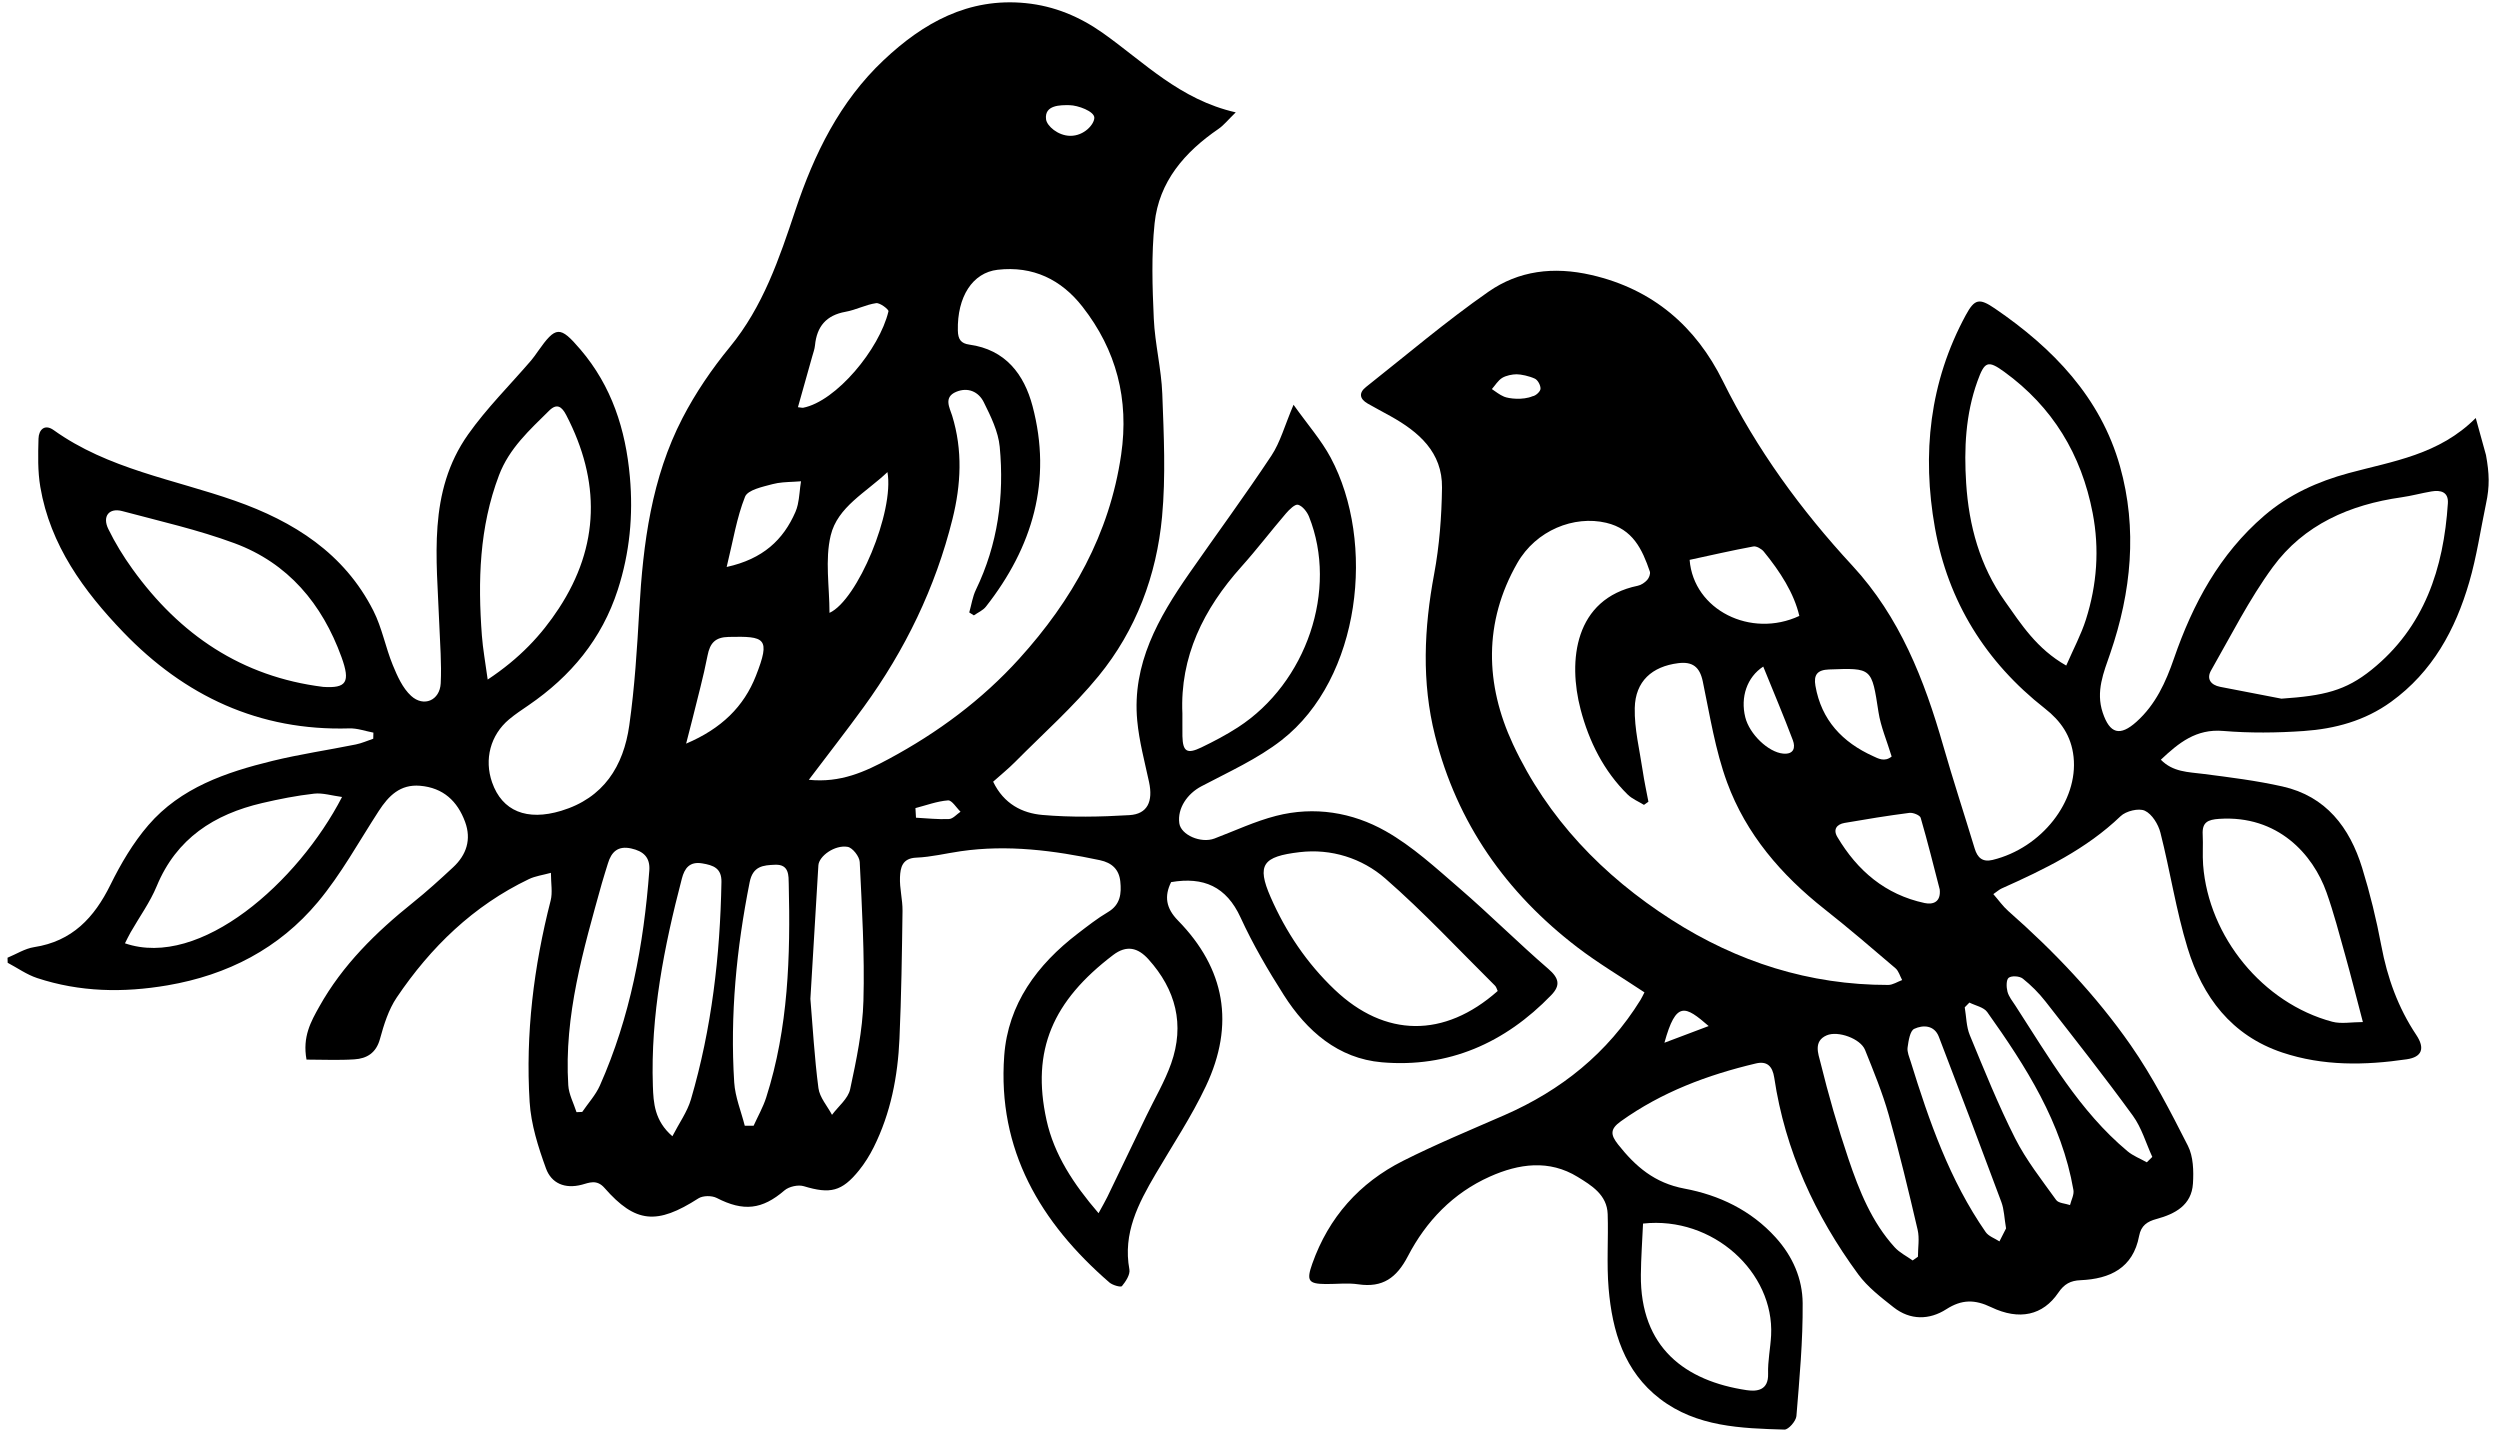
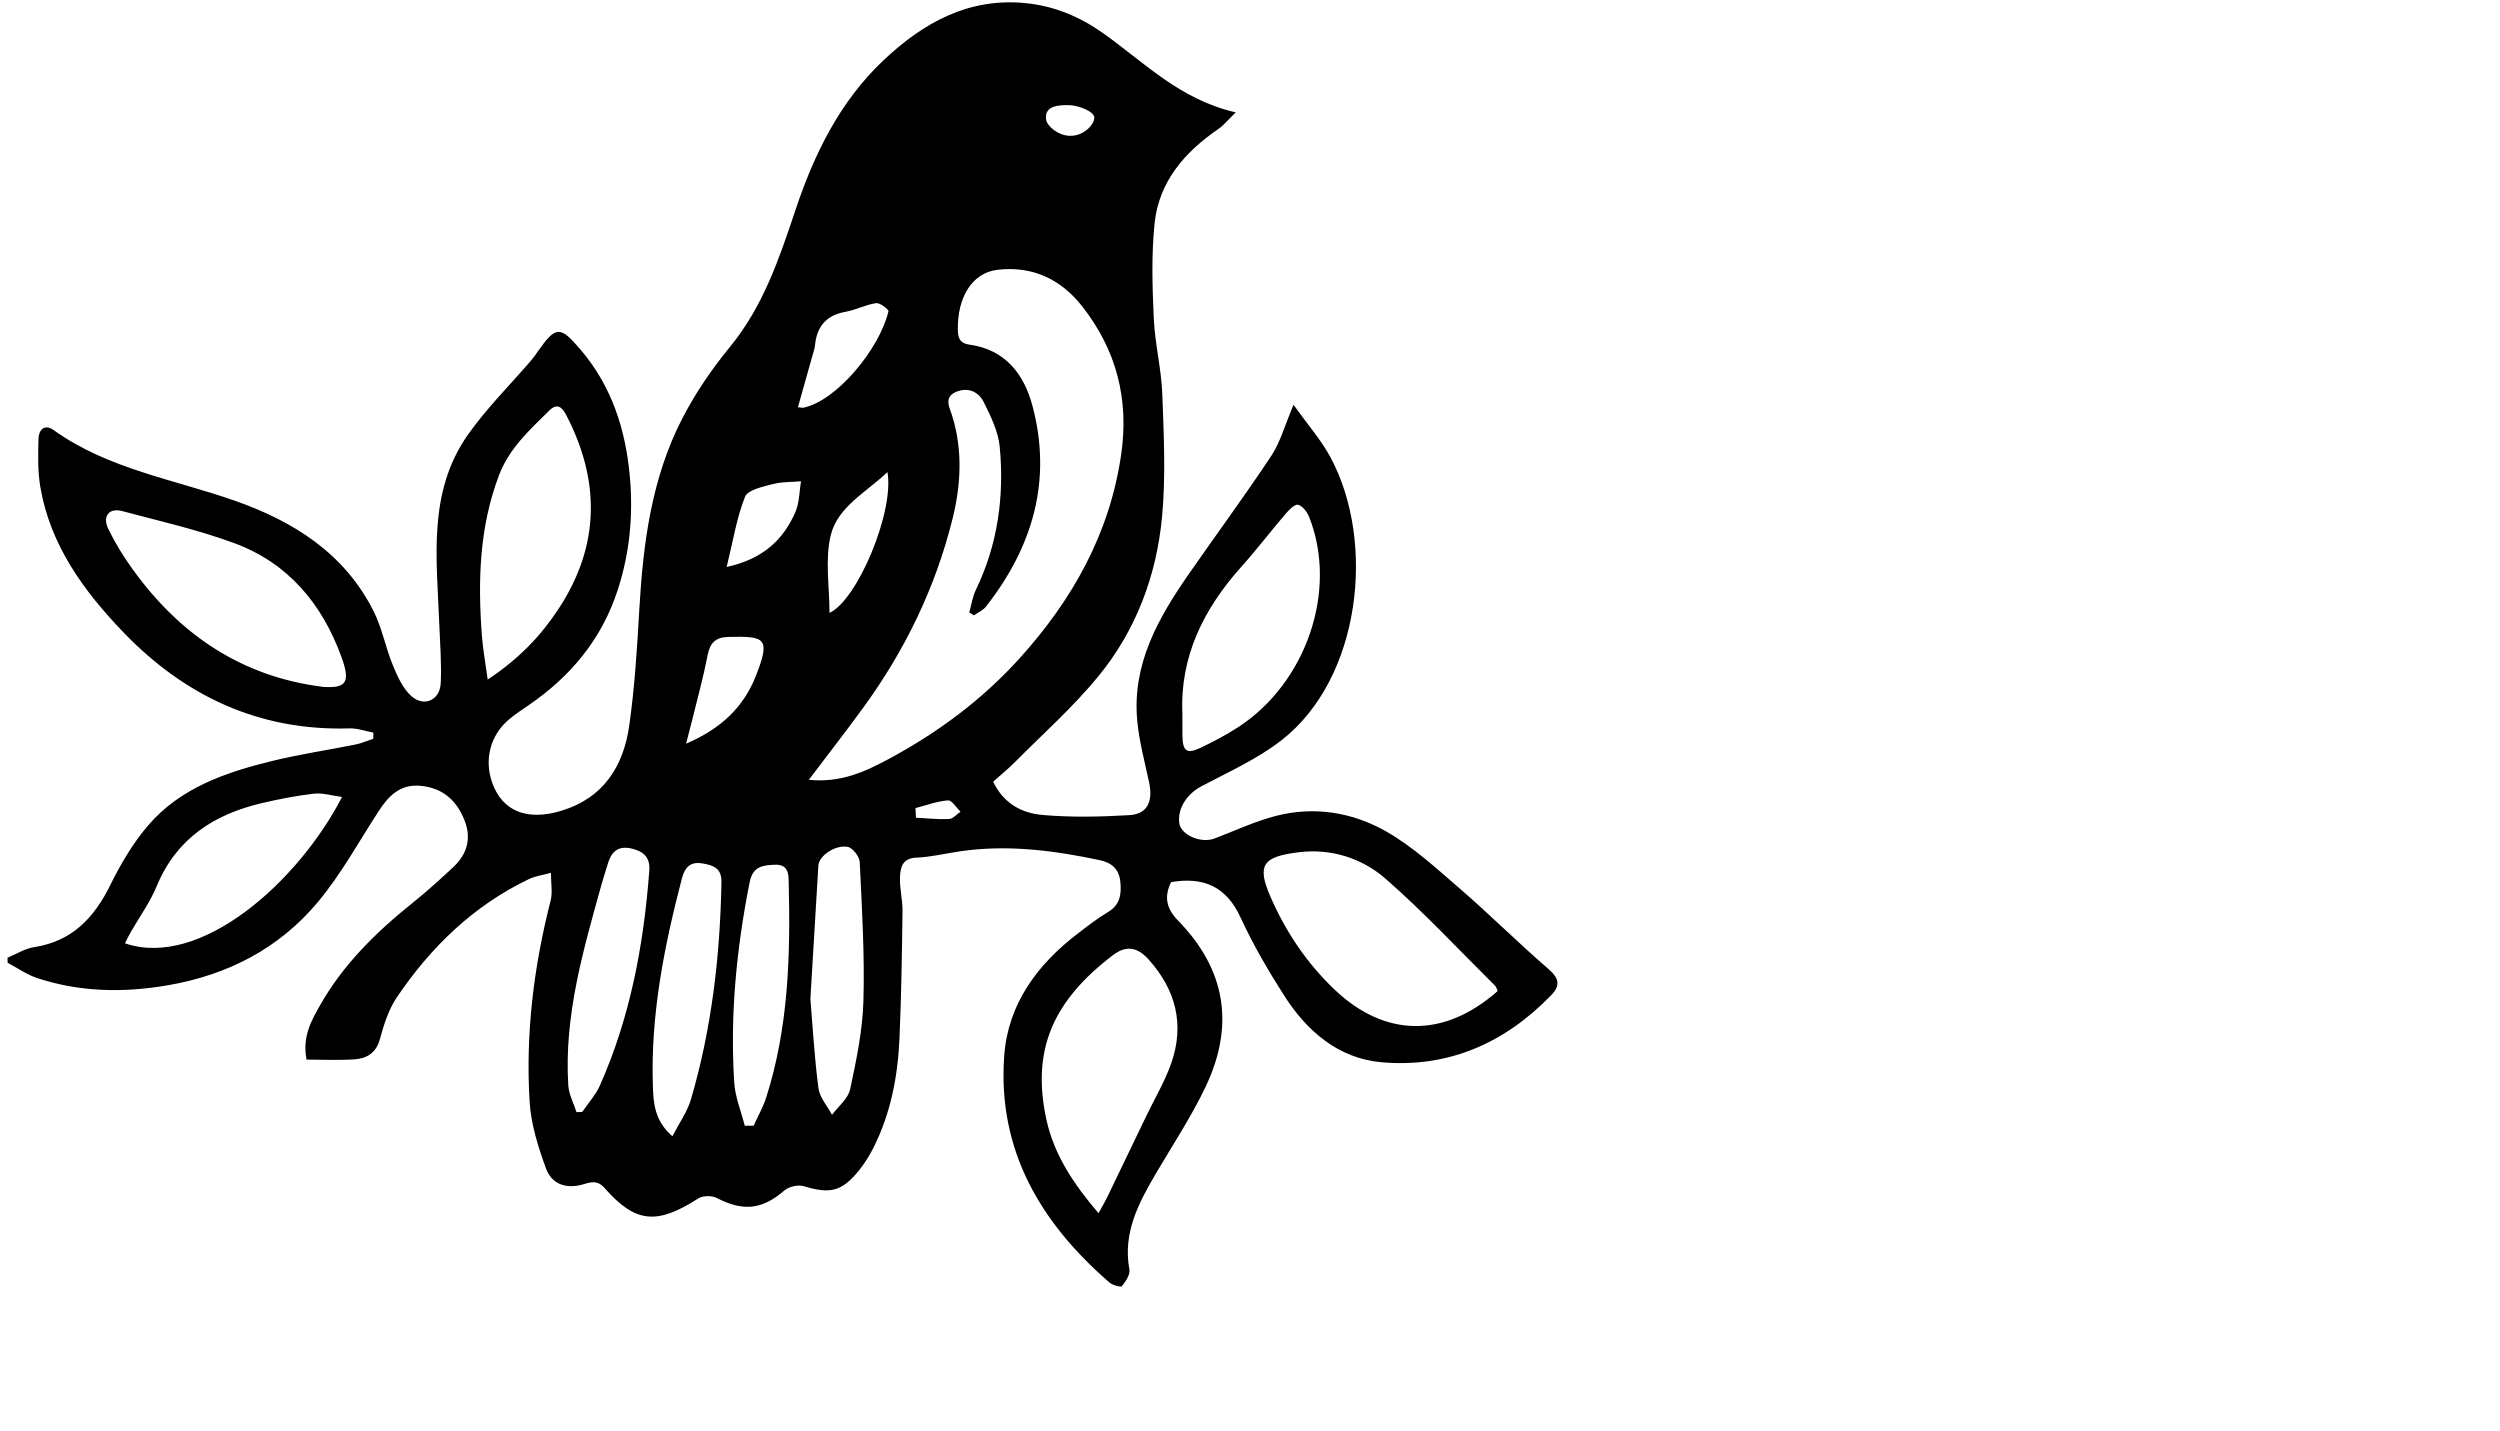
<svg xmlns="http://www.w3.org/2000/svg" version="1.1" id="bird_10" x="0px" y="0px" width="393px" height="225px" viewBox="0 0 393 225" enable-background="new 0 0 393 225" xml:space="preserve">
  <g id="bird_10_black_1_">
-     <path id="bird_2_4_" d="M369.219,74.371c-4.85,1.314-9.397,3.353-13.284,6.697c-7.029,6.047-11.226,13.863-14.191,22.454   c-1.286,3.725-2.875,7.228-5.878,9.93c-2.628,2.364-4.21,1.88-5.317-1.419c-1.125-3.354,0.151-6.329,1.179-9.319   c3.327-9.672,4.295-19.585,1.534-29.407c-3.048-10.84-10.541-18.586-19.669-24.812c-2.445-1.668-3.178-1.524-4.565,1.028   c-5.725,10.54-6.917,21.875-4.857,33.45c2.061,11.577,7.967,21.095,17.291,28.405c2.466,1.933,4.142,4.265,4.503,7.603   c0.75,6.943-4.996,14.322-12.731,16.2c-1.575,0.382-2.374-0.341-2.814-1.793c-1.636-5.399-3.397-10.762-4.952-16.184   c-2.965-10.342-6.81-20.206-14.272-28.278c-8.097-8.758-15.033-18.266-20.372-29.042c-4.214-8.507-10.926-14.417-20.665-16.655   c-5.955-1.369-11.421-0.683-16.187,2.642c-6.654,4.642-12.86,9.927-19.235,14.966c-1.172,0.926-1.01,1.875,0.266,2.607   c1.173,0.673,2.373,1.3,3.556,1.958c4.472,2.489,8.2,5.691,8.125,11.267c-0.061,4.536-0.406,9.128-1.238,13.581   c-1.59,8.509-1.977,16.97,0.138,25.382c3.453,13.738,11.183,24.718,22.362,33.274c3.336,2.553,6.98,4.705,10.564,7.095   c-0.238,0.459-0.405,0.837-0.62,1.185c-5.171,8.362-12.46,14.213-21.412,18.123c-5.335,2.33-10.725,4.561-15.919,7.177   c-6.851,3.451-11.683,8.869-14.268,16.166c-0.953,2.69-0.608,3.178,2.133,3.199c1.703,0.013,3.437-0.203,5.103,0.043   c3.834,0.566,6.024-1.018,7.795-4.422c2.869-5.514,7.1-9.929,12.891-12.514c4.567-2.039,9.318-2.705,13.809,0.06   c2.146,1.321,4.605,2.8,4.705,5.833c0.128,3.893-0.18,7.812,0.148,11.683c0.569,6.726,2.437,13.054,8.099,17.381   c5.753,4.396,12.698,4.622,19.541,4.817c0.634,0.018,1.817-1.338,1.882-2.127c0.483-5.909,1.029-11.837,0.981-17.755   c-0.031-3.815-1.547-7.341-4.246-10.322c-3.894-4.3-8.91-6.663-14.334-7.678c-4.696-0.879-7.682-3.461-10.43-6.932   c-1.235-1.56-1.257-2.444,0.431-3.652c6.422-4.596,13.635-7.294,21.231-9.092c1.723-0.408,2.606,0.392,2.885,2.254   c1.708,11.431,6.408,21.637,13.192,30.884c1.477,2.013,3.576,3.623,5.565,5.193c2.609,2.059,5.623,2.014,8.285,0.307   c2.443-1.566,4.487-1.553,7.055-0.321c4.444,2.131,8.144,1.272,10.553-2.275c0.928-1.366,1.904-1.901,3.496-1.969   c4.625-0.197,8.256-1.903,9.208-6.955c0.309-1.642,1.277-2.272,2.734-2.667c2.921-0.792,5.518-2.171,5.73-5.574   c0.123-1.972,0.065-4.245-0.794-5.934c-2.748-5.405-5.539-10.857-8.994-15.817c-5.457-7.836-12.045-14.751-19.23-21.073   c-0.851-0.749-1.519-1.707-2.363-2.673c0.623-0.429,0.936-0.722,1.306-0.887c6.711-3.001,13.292-6.172,18.704-11.366   c0.842-0.808,2.848-1.302,3.81-0.854c1.128,0.525,2.113,2.134,2.448,3.454c1.53,6.017,2.455,12.205,4.267,18.127   c2.348,7.671,6.891,13.76,14.904,16.434c6.402,2.136,12.976,2.025,19.555,1.057c2.379-0.35,2.912-1.699,1.491-3.83   c-2.863-4.292-4.546-8.978-5.496-14.035c-0.774-4.122-1.775-8.224-3.012-12.231c-1.958-6.343-5.68-11.252-12.518-12.789   c-4.102-0.922-8.303-1.445-12.481-1.98c-2.348-0.301-4.735-0.275-6.646-2.227c2.826-2.662,5.547-4.879,9.795-4.524   c4.19,0.35,8.448,0.305,12.647,0.014c4.921-0.341,9.619-1.598,13.75-4.588c6.52-4.717,10.112-11.342,12.287-18.809   c1.171-4.02,1.775-8.206,2.635-12.317c0.6-2.763,0.523-4.767,0-7.666c-0.484-1.75-0.967-3.5-1.61-5.827   C383.414,71.503,376.155,72.492,369.219,74.371z M258.286,192.345c11.006-1.205,20.638,7.688,20.133,17.566   c-0.103,2.016-0.536,4.031-0.474,6.036c0.081,2.636-1.768,2.824-3.374,2.584c-9.606-1.434-16.738-6.65-16.627-18.133   C257.969,197.734,258.166,195.071,258.286,192.345z M301.93,128.558c1.101,3.769,2.04,7.585,2.995,11.268   c0.201,1.963-1.027,2.419-2.379,2.13c-6.163-1.32-10.564-5.072-13.718-10.39c-0.704-1.186-0.087-1.99,1.136-2.202   c3.386-0.587,6.78-1.141,10.187-1.58C300.725,127.709,301.809,128.145,301.93,128.558z M287.514,105.24   c6.801-0.25,6.709-0.28,7.785,6.704c0.35,2.276,1.302,4.459,2.069,6.982c-1.123,0.917-2.156,0.287-2.895-0.047   c-4.827-2.18-8.155-5.664-9.089-11.078C285.091,106.101,285.662,105.308,287.514,105.24z M275.627,85.903   c0.494-0.092,1.307,0.398,1.636,0.802c2.577,3.156,4.755,6.531,5.592,10.118c-7.606,3.552-16.624-0.918-17.247-8.813   C268.921,87.296,272.261,86.527,275.627,85.903z M280.305,118.466c-2.334-0.221-5.294-3.065-5.948-5.712   c-0.783-3.167,0.264-6.296,2.824-7.97c1.606,3.959,3.207,7.739,4.654,11.576C282.271,117.517,281.997,118.626,280.305,118.466z    M236.141,59.407c0.614-0.378,1.6-0.57,2.273-0.57s1.98,0.272,2.872,0.691c0.469,0.22,0.915,1.066,0.882,1.599   c-0.026,0.427-0.756,1.101-1.233,1.157c-1.563,0.659-3.756,0.383-4.495,0.073s-1.281-0.777-1.918-1.194   C235.052,60.562,235.488,59.808,236.141,59.407z M261.648,163.92c1.833-6.647,3.256-5.826,6.956-2.625   C266.176,162.211,264.151,162.975,261.648,163.92z M262.755,144.585c-10.8-6.918-19.489-15.944-24.918-27.597   c-4.381-9.404-4.636-19.168,0.675-28.463c2.964-5.188,8.942-7.531,13.984-6.342c4.185,0.987,5.659,4.157,6.857,7.659   c0.125,0.367-0.128,1.013-0.42,1.334c-0.374,0.412-0.932,0.792-1.469,0.903c-9.972,2.062-11.006,11.795-8.992,19.454   c1.316,5.005,3.619,9.655,7.396,13.369c0.705,0.694,1.702,1.091,2.564,1.625c0.233-0.165,0.466-0.33,0.699-0.495   c-0.302-1.612-0.655-3.215-0.894-4.836c-0.485-3.295-1.326-6.608-1.253-9.897c0.093-4.213,2.725-6.534,6.836-7.048   c2.22-0.278,3.377,0.564,3.857,2.863c1.115,5.336,1.959,10.808,3.826,15.889c2.984,8.123,8.517,14.551,15.311,19.911   c3.797,2.996,7.473,6.147,11.15,9.291c0.51,0.436,0.711,1.232,1.055,1.861c-0.733,0.267-1.465,0.767-2.198,0.768   C284.442,154.845,273.115,151.222,262.755,144.585z M301.499,197.56c-0.277,0.194-0.555,0.389-0.832,0.583   c-0.951-0.682-2.056-1.224-2.825-2.071c-3.611-3.975-5.57-8.882-7.253-13.853c-1.695-5.007-3.158-10.104-4.422-15.236   c-0.315-1.28-1.141-3.31,0.992-4.228c1.776-0.764,5.315,0.518,6.026,2.291c1.347,3.361,2.739,6.73,3.721,10.206   c1.689,5.973,3.137,12.018,4.546,18.065C301.766,194.661,301.499,196.142,301.499,197.56z M314.313,195.148   c-0.734-0.481-1.702-0.799-2.166-1.467c-5.667-8.167-8.885-17.427-11.793-26.816c-0.223-0.722-0.579-1.502-0.481-2.201   c0.147-1.043,0.372-2.614,1.046-2.93c1.36-0.636,3.153-0.612,3.868,1.249c3.324,8.645,6.607,17.306,9.832,25.988   c0.431,1.161,0.452,2.475,0.734,4.134C315.087,193.628,314.7,194.388,314.313,195.148z M315.766,153.705   c0.464-0.354,1.711-0.271,2.214,0.13c1.317,1.048,2.54,2.276,3.578,3.605c4.637,5.934,9.298,11.856,13.726,17.945   c1.38,1.898,2.058,4.306,3.057,6.481c-0.287,0.283-0.575,0.567-0.862,0.85c-1.018-0.574-2.153-1.006-3.035-1.743   c-7.564-6.319-12.363-14.783-17.625-22.885c-0.46-0.709-1.036-1.408-1.245-2.195C315.39,155.192,315.361,154.014,315.766,153.705z    M325.943,187.075c0.127,0.734-0.343,1.572-0.535,2.361c-0.746-0.256-1.81-0.282-2.185-0.804c-2.261-3.149-4.701-6.241-6.44-9.677   c-2.664-5.264-4.872-10.765-7.129-16.226c-0.554-1.34-0.546-2.913-0.797-4.379c0.244-0.248,0.489-0.497,0.733-0.745   c0.952,0.484,2.254,0.72,2.802,1.491C318.477,167.654,324.112,176.461,325.943,187.075z M327.909,97.384   c-0.754,2.377-1.956,4.611-3.098,7.242c-4.658-2.646-7.075-6.499-9.656-10.135c-3.92-5.523-5.648-11.86-6.074-18.53   c-0.346-5.418-0.101-10.821,1.769-16.021c1.121-3.116,1.629-3.37,4.212-1.497c7.611,5.519,12.139,13.005,13.906,22.204   C330.056,86.318,329.643,91.919,327.909,97.384z M348.856,128.724c9.218-0.61,14.753,5.578,16.874,11.562   c1.145,3.232,2.013,6.566,2.937,9.872c0.901,3.223,1.715,6.471,2.778,10.508c-1.797,0-3.402,0.326-4.82-0.052   c-10.891-2.903-19.431-13.333-20.295-24.644c-0.121-1.589,0.019-3.197-0.068-4.79C346.159,129.27,347.049,128.843,348.856,128.724z    M372.812,105.286c-4.112,3.312-7.5,4.088-14.169,4.545c-3.212-0.619-6.425-1.229-9.635-1.861c-1.474-0.29-2.183-1.257-1.429-2.574   c3.133-5.476,5.988-11.176,9.697-16.243c4.895-6.688,12.115-9.823,20.231-10.975c1.587-0.225,3.143-0.659,4.726-0.926   c1.446-0.245,2.689,0.076,2.573,1.861C384.14,89.355,381.121,98.595,372.812,105.286z" />
    <path id="bird_1_4_" d="M243.4,152.311c-4.747-4.097-9.194-8.543-13.939-12.642c-3.716-3.21-7.409-6.621-11.639-9.014   c-5.239-2.964-11.223-3.944-17.217-2.403c-3.318,0.853-6.473,2.342-9.695,3.564c-2.119,0.804-5.275-0.558-5.525-2.409   c-0.319-2.368,1.274-4.642,3.458-5.794c4.303-2.271,8.848-4.31,12.644-7.275c12.453-9.728,14.81-31.111,7.693-44.401   c-1.477-2.758-3.603-5.168-5.836-8.31c-1.403,3.302-2.082,5.895-3.483,8.008c-4.155,6.269-8.619,12.332-12.916,18.508   c-4.843,6.961-9.003,14.227-8.172,23.143c0.303,3.245,1.168,6.443,1.856,9.645c0.658,3.062-0.243,5.038-3.081,5.208   c-4.553,0.273-9.16,0.369-13.694-0.03c-3.131-0.276-6.046-1.71-7.732-5.226c1.206-1.078,2.397-2.038,3.467-3.118   c4.416-4.454,9.151-8.654,13.106-13.49c5.895-7.209,9.121-15.82,9.98-25.035c0.595-6.386,0.276-12.879,0.038-19.313   c-0.147-3.955-1.158-7.875-1.337-11.831c-0.226-4.992-0.389-10.045,0.128-14.997c0.685-6.559,4.734-11.198,10.042-14.834   c0.836-0.572,1.488-1.412,2.714-2.602c-8.787-1.993-14.414-7.894-20.878-12.464c-3.658-2.586-7.649-4.259-12.143-4.706   c-9.018-0.897-16.117,3.106-22.34,8.975c-6.874,6.483-10.911,14.731-13.861,23.577c-2.534,7.596-5.075,15.143-10.305,21.511   c-2.828,3.443-5.396,7.21-7.442,11.162c-4.866,9.401-6.198,19.685-6.791,30.118c-0.346,6.078-0.724,12.176-1.576,18.196   c-0.908,6.414-4.029,11.411-10.705,13.429c-5.39,1.629-9.278,0.061-10.86-4.466c-1.266-3.623-0.268-7.44,2.661-9.904   c0.97-0.816,2.038-1.517,3.086-2.236c6.623-4.541,11.501-10.384,14.011-18.142c1.881-5.814,2.439-11.701,1.9-17.76   c-0.661-7.432-2.855-14.254-7.763-20.002c-3.231-3.785-3.875-3.712-6.691,0.274c-0.343,0.485-0.676,0.98-1.062,1.43   c-3.32,3.868-6.983,7.491-9.911,11.635c-6.403,9.063-4.921,19.516-4.539,29.721c0.117,3.136,0.388,6.283,0.23,9.407   c-0.136,2.685-2.669,3.794-4.658,1.969c-1.328-1.218-2.165-3.102-2.874-4.831c-1.148-2.797-1.696-5.871-3.053-8.547   c-4.584-9.043-12.523-14.045-21.77-17.293c-9.62-3.379-19.927-4.974-28.488-11.102c-1.427-1.022-2.347-0.048-2.385,1.346   c-0.068,2.53-0.135,5.115,0.287,7.594c1.559,9.159,6.838,16.366,13.037,22.819c9.631,10.024,21.355,15.56,35.548,15.13   c1.25-0.038,2.516,0.432,3.774,0.666c-0.008,0.319-0.016,0.638-0.024,0.958c-0.911,0.306-1.803,0.713-2.738,0.901   c-4.376,0.884-8.807,1.532-13.138,2.592c-7.284,1.782-14.396,4.201-19.474,10.09c-2.398,2.781-4.333,6.07-5.964,9.381   c-2.554,5.185-6.02,8.881-12,9.799c-1.444,0.222-2.787,1.091-4.177,1.663c0.007,0.265,0.014,0.53,0.021,0.795   c1.541,0.814,3.004,1.865,4.636,2.402c6.713,2.211,13.536,2.335,20.501,1.142c9.453-1.62,17.528-5.788,23.627-13.091   c3.657-4.379,6.441-9.492,9.567-14.308c1.551-2.39,3.37-4.237,6.506-3.97c3.626,0.309,5.87,2.407,7.072,5.682   c1.013,2.76,0.219,5.176-1.88,7.128c-2.054,1.91-4.134,3.803-6.321,5.556c-5.811,4.657-11.069,9.81-14.731,16.368   c-1.292,2.313-2.659,4.705-1.999,8.312c2.512,0,5.029,0.123,7.529-0.039c1.961-0.127,3.415-1,4.018-3.206   c0.616-2.251,1.347-4.61,2.632-6.513c5.348-7.923,12.053-14.435,20.782-18.616c1.014-0.486,2.19-0.633,3.462-0.986   c0,1.678,0.279,3.094-0.044,4.356c-2.661,10.397-3.963,20.955-3.304,31.655c0.218,3.535,1.347,7.097,2.571,10.459   c0.848,2.329,2.952,3.262,5.642,2.555c1.101-0.289,2.324-0.897,3.552,0.503c4.887,5.573,8.255,5.825,14.767,1.648   c0.706-0.453,2.111-0.462,2.877-0.067c4.213,2.171,7.143,1.833,10.653-1.187c0.707-0.608,2.152-0.929,3.038-0.661   c4.141,1.254,5.981,0.863,8.692-2.504c0.892-1.107,1.661-2.347,2.297-3.62c2.678-5.362,3.787-11.139,4.049-17.057   c0.297-6.694,0.391-13.399,0.481-20.101c0.024-1.768-0.475-3.548-0.398-5.308c0.064-1.481,0.346-2.97,2.562-3.059   c2.335-0.094,4.649-0.671,6.977-1.008c7.39-1.068,14.646-0.125,21.877,1.405c1.926,0.408,3.023,1.478,3.217,3.343   c0.196,1.881,0.032,3.654-1.927,4.811c-1.672,0.987-3.216,2.203-4.764,3.387c-6.373,4.877-10.96,11.063-11.556,19.194   c-1.085,14.81,5.69,26.251,16.536,35.654c0.495,0.429,1.79,0.788,1.97,0.569c0.598-0.727,1.318-1.818,1.17-2.618   c-1.048-5.699,1.4-10.356,4.11-14.985c2.683-4.583,5.651-9.037,7.912-13.822c4.6-9.733,3.026-18.477-4.383-26.047   c-1.896-1.937-2.178-3.822-1.079-6.036c5.097-0.868,8.682,0.687,10.922,5.573c1.934,4.218,4.304,8.268,6.8,12.189   c3.598,5.651,8.553,9.969,15.395,10.561c10.472,0.906,19.354-3.018,26.639-10.559C245.345,154.891,245.083,153.764,243.4,152.311z    M195.152,89.079c2.427-2.707,4.635-5.608,7.002-8.37c0.517-0.604,1.432-1.5,1.901-1.363c0.707,0.206,1.417,1.11,1.724,1.878   c4.581,11.466-0.363,26.113-11.177,33.114c-1.835,1.188-3.789,2.214-5.762,3.164c-2.253,1.084-2.905,0.64-2.964-1.772   c-0.015-0.594-0.004-1.189-0.005-1.784c0-0.51,0-1.02,0-1.782C185.476,103.249,189.184,95.736,195.152,89.079z M50.803,107.98   c-12.813-1.595-22.555-8.209-29.978-18.526c-1.43-1.987-2.733-4.104-3.802-6.302c-0.972-1.998,0.127-3.36,2.195-2.807   c5.909,1.58,11.915,2.933,17.635,5.048c8.443,3.122,13.795,9.537,16.829,17.902C55.119,107.255,54.46,108.218,50.803,107.98z    M19.642,148.289c0.308-0.6,0.576-1.174,0.889-1.722c1.38-2.42,3.051-4.717,4.107-7.269c3.108-7.511,9.031-11.294,16.568-13.057   c2.691-0.629,5.42-1.168,8.162-1.477c1.36-0.153,2.788,0.309,4.401,0.521C46.869,138.659,31.488,152.354,19.642,148.289z    M75.752,99.915c-0.641-8.558-0.418-17.011,2.69-25.203c1.61-4.244,4.812-7.115,7.877-10.151c1.236-1.224,2.005-0.632,2.695,0.696   c5.379,10.36,5.29,20.534-1.166,30.39c-2.749,4.196-6.149,7.845-11.184,11.182C76.3,104.127,75.91,102.03,75.752,99.915z    M168.127,16.533c1.308,0.015,3.902,0.961,3.902,1.973c0,1.012-1.579,2.876-3.806,2.846c-1.916-0.026-3.653-1.552-3.784-2.594   C164.153,16.463,166.75,16.517,168.127,16.533z M102.071,136.86c-0.875,11.659-2.993,23.037-7.77,33.787   c-0.666,1.498-1.838,2.772-2.775,4.149c-0.3,0.012-0.599,0.024-0.899,0.036c-0.448-1.407-1.204-2.795-1.294-4.224   c-0.685-10.971,2.382-21.343,5.273-31.734c0.293-1.052,0.644-2.087,0.955-3.134c0.548-1.842,1.597-2.823,3.671-2.359   C101.136,133.807,102.229,134.759,102.071,136.86z M108.616,172.823c-0.575,1.961-1.848,3.716-2.916,5.794   c-2.816-2.429-2.978-5.256-3.067-7.884c-0.379-11.124,1.764-21.929,4.558-32.626c0.419-1.605,1.207-2.715,3.192-2.385   c1.749,0.291,3.069,0.745,3.029,2.926C113.203,150.238,111.884,161.677,108.616,172.823z M107.858,116.9   c0.451-1.753,0.727-2.781,0.979-3.815c0.815-3.337,1.735-6.654,2.387-10.022c0.384-1.986,1.213-2.894,3.316-2.939   c5.73-0.122,6.643,0.126,4.286,6.124C116.935,111.06,113.435,114.531,107.858,116.9z M120.447,172.523   c-0.491,1.536-1.313,2.967-1.981,4.447c-0.463,0-0.926-0.001-1.389-0.001c-0.574-2.271-1.513-4.52-1.659-6.818   c-0.672-10.587,0.359-21.059,2.426-31.46c0.507-2.553,2.125-2.681,4.024-2.753c2.22-0.085,2.091,1.761,2.122,3.027   C124.267,150.298,123.943,161.588,120.447,172.523z M125.919,75.658c-0.205,1.211-0.239,2.497-0.511,3.679   c-0.091,0.394-0.208,0.777-0.366,1.141c-1.906,4.379-5.096,7.398-10.81,8.65c1.027-4.193,1.582-7.768,2.889-11.043   c0.43-1.077,2.759-1.559,4.311-1.976c1.075-0.289,2.217-0.323,3.355-0.378C125.166,75.712,125.544,75.691,125.919,75.658   L125.919,75.658z M126.233,64.104c-0.08,0.015-0.168-0.017-0.797-0.091c0.78-2.77,1.521-5.39,2.255-8.012   c0.158-0.564,0.37-1.127,0.425-1.704c0.287-2.969,1.766-4.741,4.8-5.283c1.635-0.292,3.179-1.124,4.815-1.359   c0.602-0.087,2.004,0.997,1.936,1.284C138.255,54.887,131.44,63.1,126.233,64.104z M130.396,96.343c0-4.115-0.728-8.339,0.19-12.17   c1.076-4.492,5.536-6.742,8.922-9.958C140.616,80.414,134.782,94.362,130.396,96.343z M135.732,157.316   c-0.129,4.662-1.107,9.334-2.091,13.919c-0.317,1.476-1.865,2.687-2.85,4.019c-0.739-1.396-1.941-2.732-2.133-4.2   c-0.635-4.864-0.906-9.775-1.265-14.04c0.442-7.433,0.835-14.205,1.256-20.975c0.091-1.466,2.587-3.261,4.602-2.913   c0.774,0.134,1.857,1.522,1.898,2.381C135.497,142.772,135.933,150.056,135.732,157.316z M149.185,128.752   c-1.723,0.083-3.46-0.119-5.192-0.209c-0.029-0.503-0.057-1.007-0.086-1.51c1.704-0.44,3.393-1.08,5.12-1.213   c0.607-0.047,1.309,1.151,1.968,1.781C150.393,128.005,149.806,128.722,149.185,128.752z M139.724,119.304   c-3.716,1.998-7.577,3.794-12.576,3.281c3.052-4.038,5.902-7.688,8.622-11.432c6.514-8.964,11.276-18.776,13.958-29.551   c1.346-5.409,1.625-10.821-0.05-16.255c-0.378-1.227-1.397-2.902,0.632-3.751c1.862-0.779,3.527-0.006,4.333,1.617   c1.104,2.225,2.287,4.621,2.514,7.03c0.73,7.766-0.297,15.334-3.743,22.467c-0.532,1.101-0.707,2.375-1.048,3.569   c0.242,0.153,0.485,0.307,0.727,0.46c0.637-0.45,1.427-0.78,1.889-1.368c7.353-9.364,10.441-19.813,7.33-31.541   c-1.327-5.005-4.263-8.874-9.93-9.656c-1.328-0.183-1.777-0.834-1.808-2.207c-0.119-5.315,2.312-9.105,6.248-9.558   c5.573-0.641,10.018,1.55,13.337,5.796c5.339,6.829,7.356,14.555,6.086,23.271c-1.823,12.507-7.713,22.896-16.021,32.073   C154.363,110.024,147.402,115.176,139.724,119.304z M184.104,167.185c-1.006,2.848-2.581,5.496-3.898,8.234   c-2.043,4.248-4.082,8.498-6.134,12.742c-0.323,0.667-0.703,1.307-1.379,2.552c-3.958-4.601-6.99-9.227-8.178-14.625   c-2.423-11.01,0.995-18.749,10.461-25.954c2.128-1.62,3.91-1.166,5.56,0.664C184.843,155.578,186.262,161.073,184.104,167.185z    M209.798,155.567c-4.364-4.156-7.655-9.05-10.058-14.541c-2.237-5.111-1.211-6.383,4.556-7.067c4.97-0.589,9.81,0.95,13.468,4.139   c6.05,5.274,11.541,11.19,17.253,16.85c0.217,0.215,0.292,0.574,0.419,0.837C227.032,163.226,217.71,163.102,209.798,155.567z" />
  </g>
</svg>